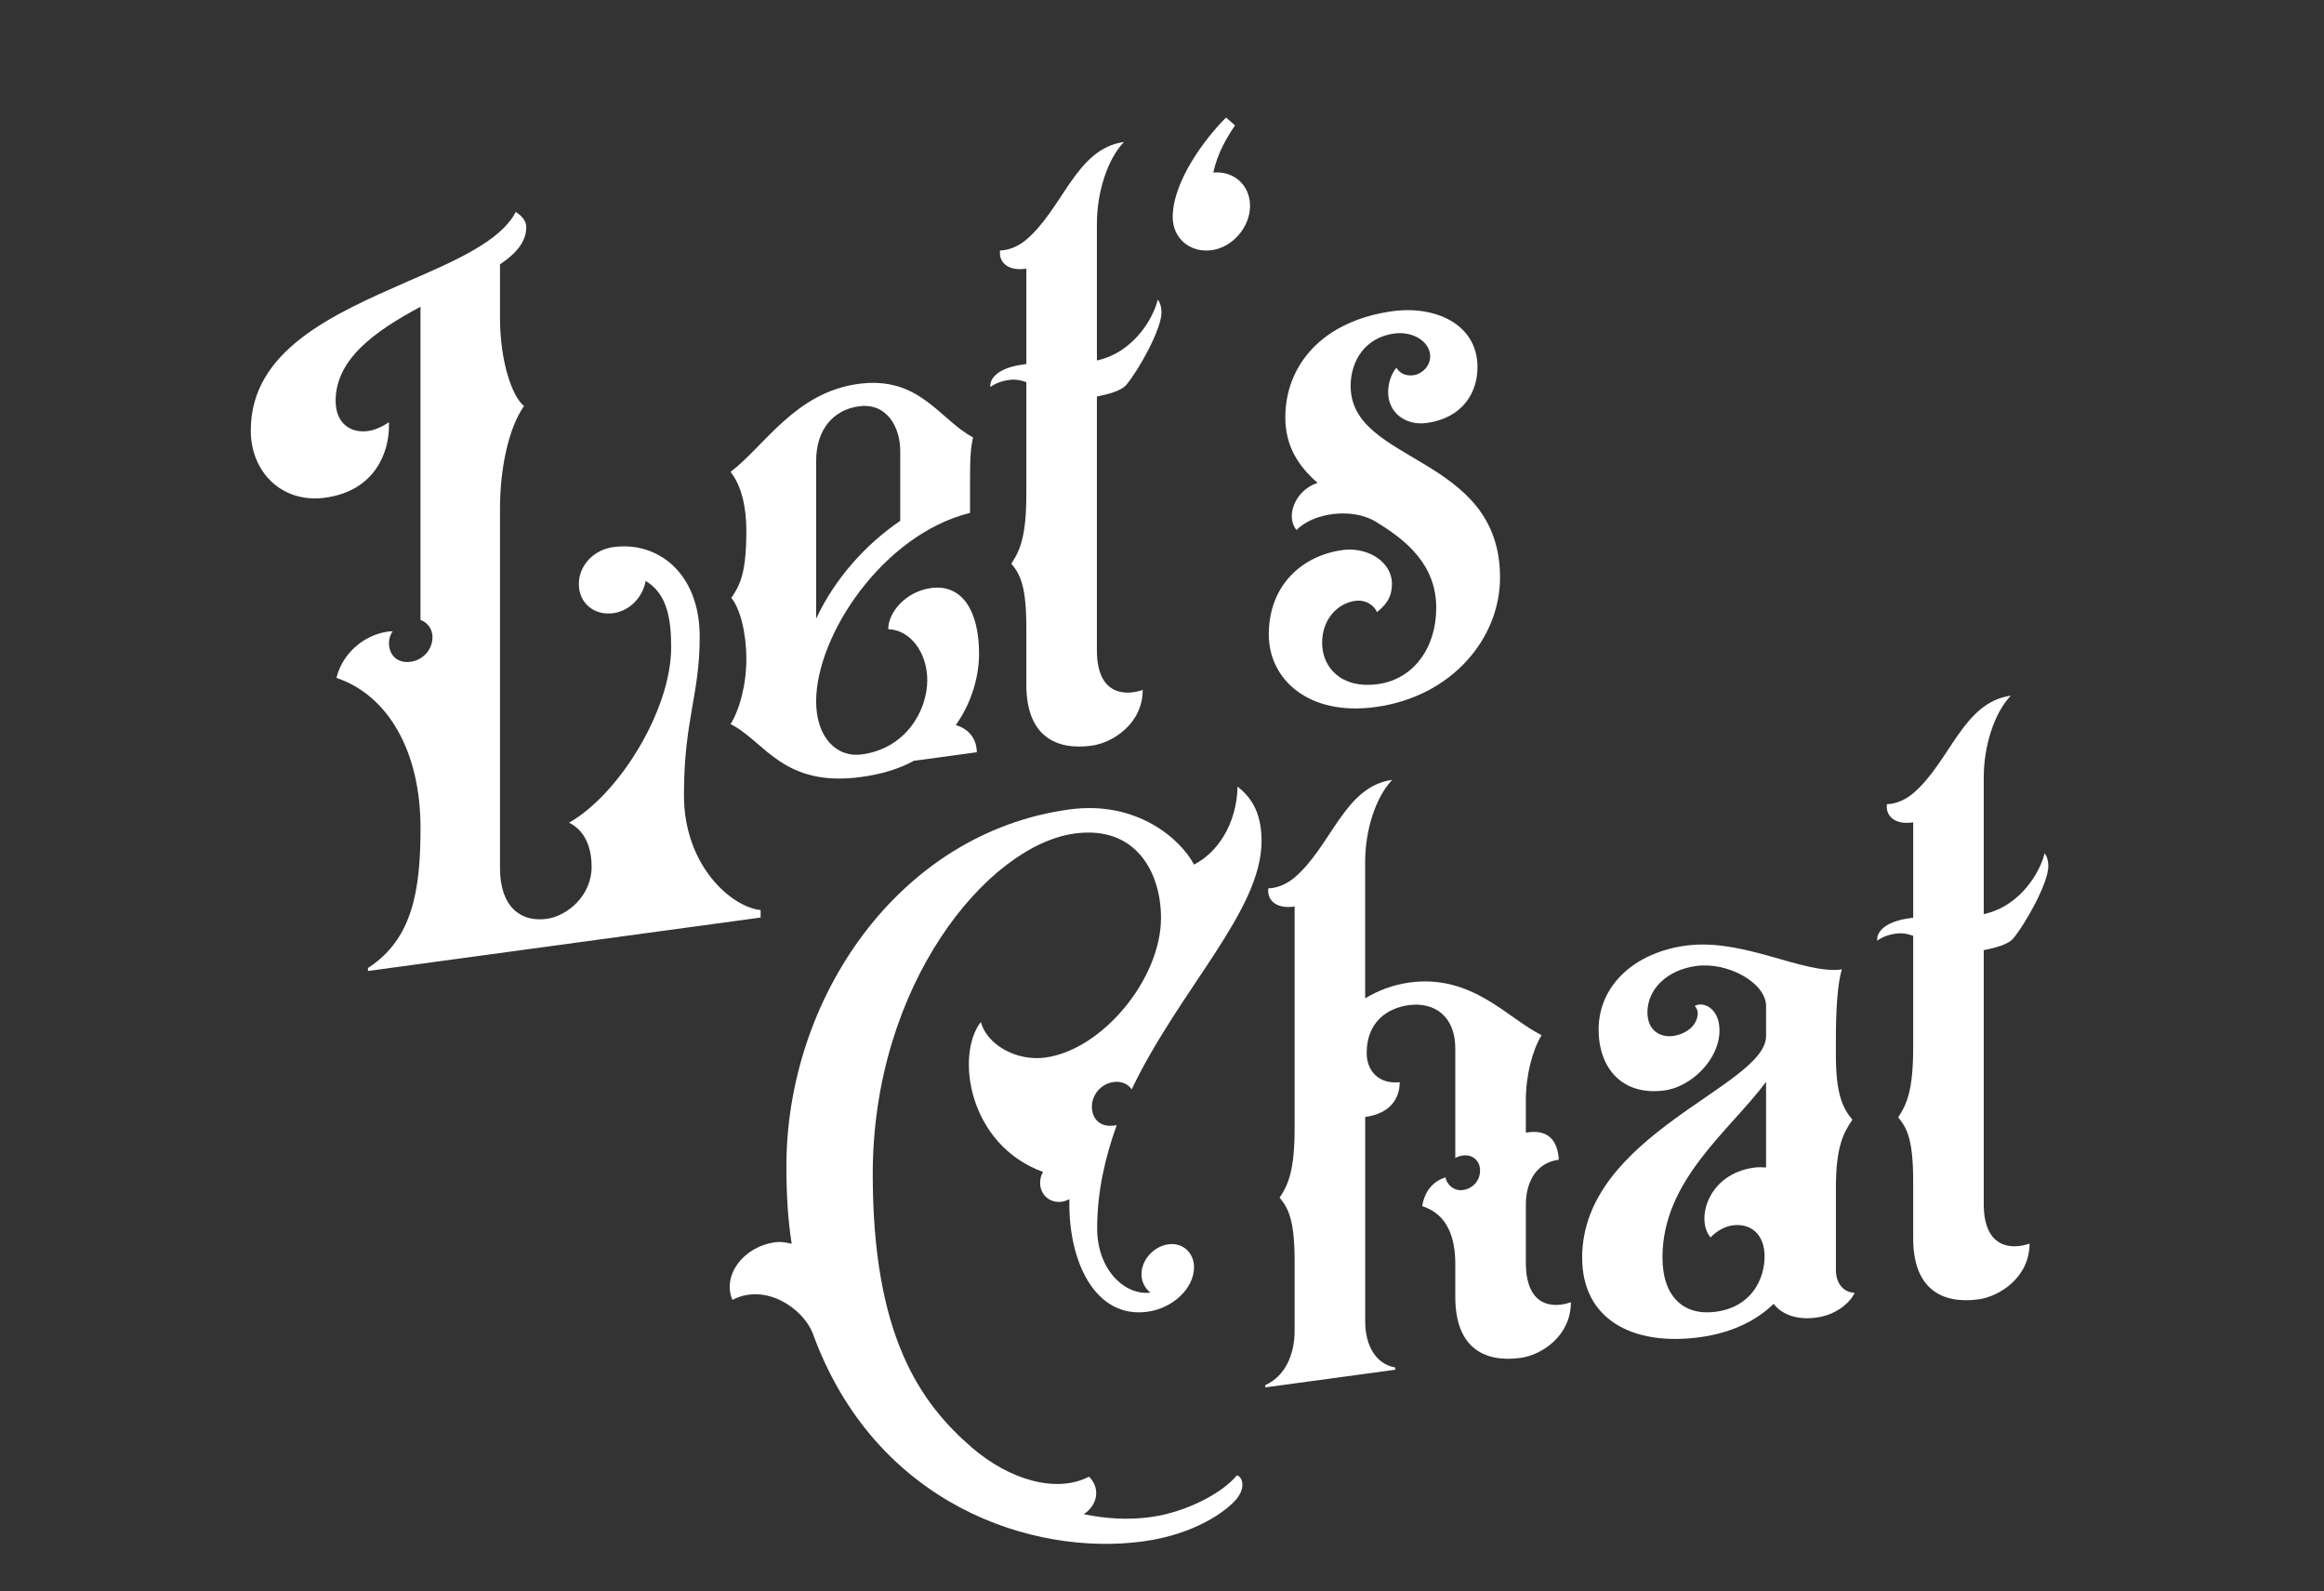
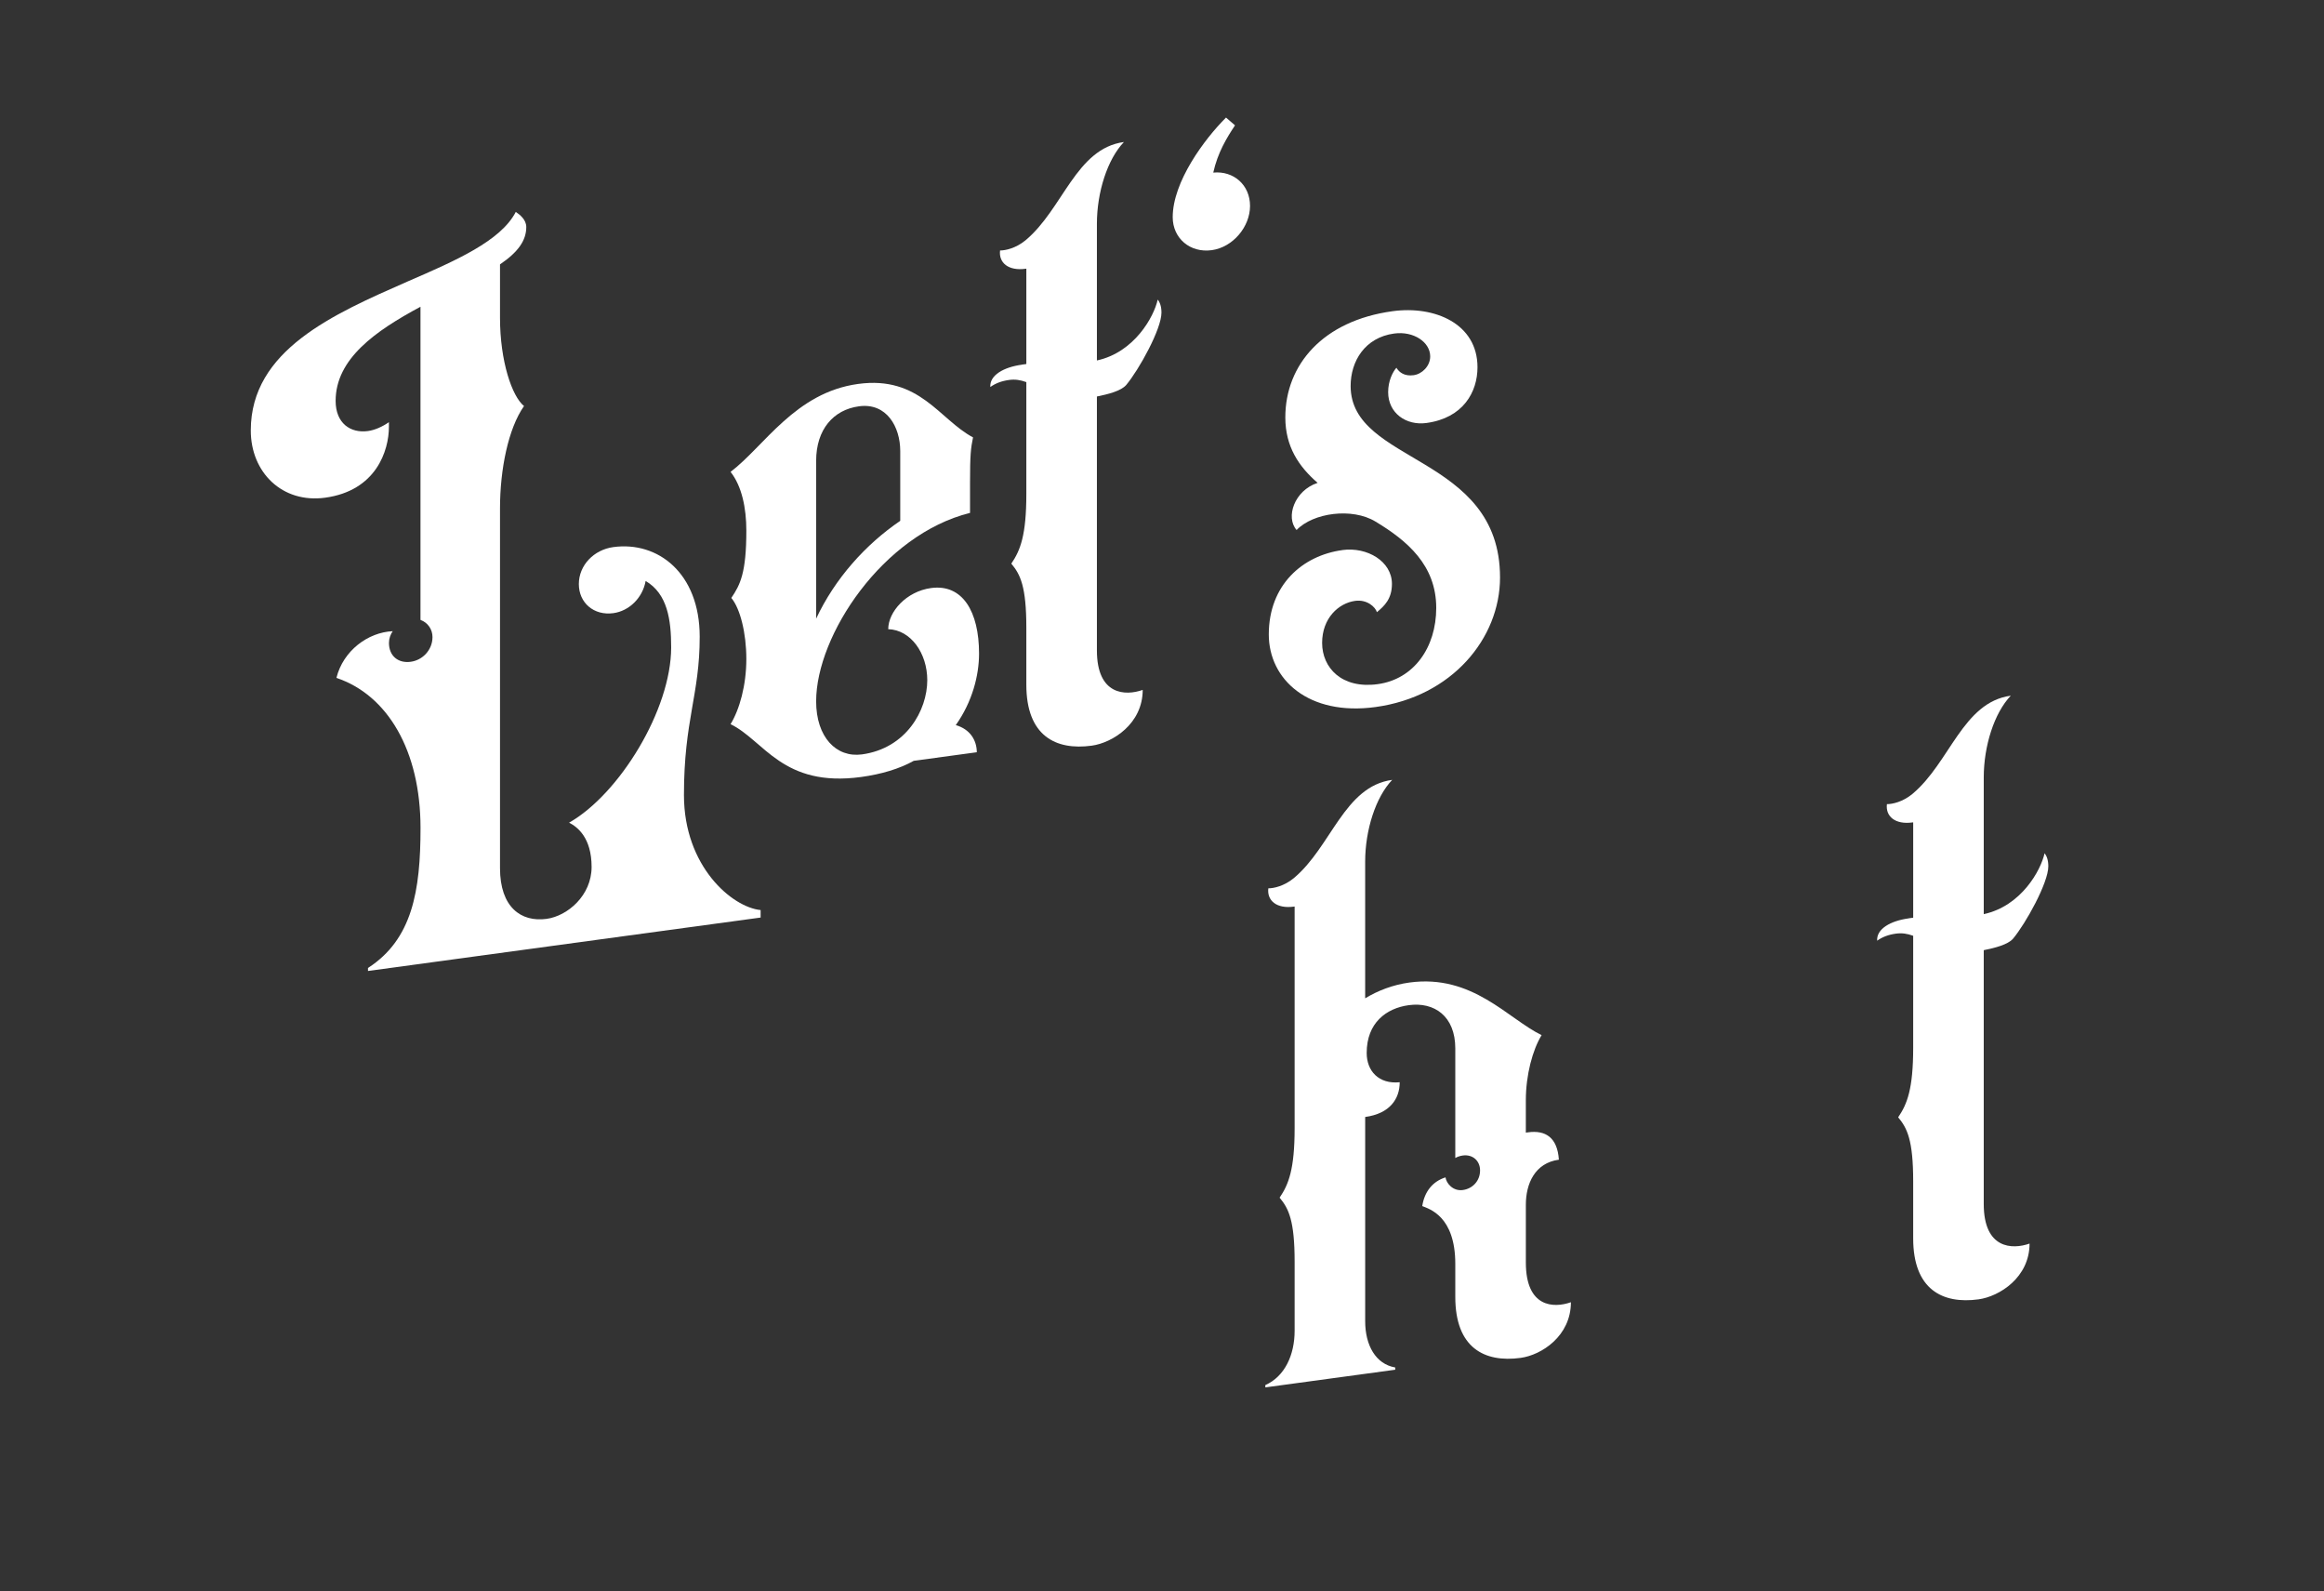
<svg xmlns="http://www.w3.org/2000/svg" id="Layer_1" viewBox="0 0 1143.54 782.86">
  <rect x="0" y="0" width="1143.54" height="782.86" fill="#333333" stroke="none" />
  <defs>
    <style>.cls-1{fill:#fff;}</style>
  </defs>
  <path class="cls-1" d="m374.27,447.67v3.69l-193.2,26.28v-1.48c21.79-14.05,25.86-37.87,25.85-68.9,0-38.05-16.26-65.39-41.38-73.79,3.32-13.38,15.51-22.43,27.7-22.98-1.11,1.63-1.85,3.58-1.85,5.79,0,6.28,4.43,10.11,10.71,9.26,5.91-.8,10.71-5.89,10.71-12.17,0-3.69-2.22-7.09-5.91-8.43v-154.04c-22.17,11.88-41.75,25.62-41.75,46.31,0,11.08,7.39,15.99,15.88,14.83,3.33-.45,7.02-2.06,10.34-4.36v2.22c0,11.82-6.28,31.51-31.4,34.93-21.06,2.86-36.57-12.39-36.57-33.08,0-39.53,40.63-57.24,77.2-73.3,23.64-10.23,45.8-19.9,53.19-34.2,1.85,1.23,5.17,3.73,5.17,7.42,0,6.65-4.06,12.37-12.93,18.38v26.23c0,21.43,5.91,38.72,11.82,43.46-7.76,11.03-11.82,31.16-11.82,50.37v176.94c0,19.21,10.35,26.67,22.91,24.96,10.34-1.41,22.16-11.51,22.16-25.55,0-14.41-7.02-19.73-11.08-21.77,24.75-14.08,50.24-55.59,50.23-86.25,0-13.67-1.85-26.35-12.56-32.65-1.48,8.33-8.13,14.77-15.88,15.83-9.6,1.31-16.99-5.08-16.99-14.31,0-9.23,7.39-16.89,16.99-18.19,21.8-2.96,42.48,12.69,42.48,44.09,0,28.81-7.76,40.95-7.75,77.89,0,35.09,23.64,55.15,37.68,56.57Z" />
  <path class="cls-1" d="m480.65,370.04l-31.03,4.22c-7.02,3.91-15.88,6.59-25.86,7.95-38.79,5.28-47.65-17.9-64.28-25.98,4.43-7.25,7.76-19.16,7.76-32.08,0-12.56-2.96-24.72-7.39-30.02,4.43-6.51,7.39-12.46,7.39-33.14,0-11.08-2.22-21.86-7.76-28.87,16.62-12.6,31.77-39.04,62.79-43.26,30.29-4.12,39.9,17.48,56.52,26.3-1.11,5.32-1.48,8.7-1.48,22.36v14.78c-42.85,10.63-75.72,60.17-75.72,92.68,0,17.73,9.98,27.83,22.54,26.12,21.79-2.96,32.14-21.73,32.14-36.51,0-13.3-8.13-24.75-19.21-25.09,0-8.5,8.86-18.57,21.05-20.23,15.52-2.11,23.64,11.56,23.64,32.25,0,10.71-3.32,23.72-11.45,35.17,7.02,2,10.34,7.46,10.34,13.37Zm-79.06-143.29v77.57c9.24-19.73,24.38-36.56,41.38-48.11v-34.35c0-11.82-6.65-23.85-20.32-21.99-12.56,1.71-21.06,11.36-21.06,26.87Z" />
  <path class="cls-1" d="m502.8,179.37l2.22-.3v-46.91s-.37.05-.37.05c-8.5,1.16-13.3-2.99-12.56-9,2.58.02,7.76-1.06,12.56-5.03,18.47-15.44,24.75-45.11,48.39-48.32-8.13,8.49-13.3,24.71-13.3,40.23v67.23c18.47-3.99,28.08-21.55,29.92-29.93,1.11,1.33,1.85,3.44,1.85,6.4,0,8.13-11.08,28.1-17.36,35.61-2.59,2.94-8.87,4.53-14.41,5.65v124.86c0,22.16,14.04,22.47,22.54,19.47,0,16.62-14.77,26.02-25.12,27.43-17.73,2.41-32.14-4.86-32.14-29.98v-28.07c0-20.32-2.96-26.2-7.39-31.5,4.43-6.51,7.39-13.93,7.39-34.25v-55.04c-2.96-1.08-5.54-1.46-8.5-1.06-3.69.5-6.65,1.64-9.23,3.47-.37-5.86,6.65-9.77,15.51-10.98Z" />
  <path class="cls-1" d="m615.09,101.29c0,10.34-8.5,20.36-18.84,21.77-10.71,1.46-19.21-5.88-19.21-16.23,0-17.36,15.51-38.31,26.23-49l4.43,3.83c-4.06,6.09-8.5,13.35-10.71,23.25,9.97-.99,18.1,6.03,18.1,16.38Z" />
  <path class="cls-1" d="m660.53,270.58c12.19-1.66,24.38,5.55,24.38,16.63,0,7.39-3.69,10.85-7.39,13.93-.74-2.49-4.8-6.37-10.71-5.56-8.13,1.11-16.25,8.49-16.25,20.68s9.61,22.7,27.34,20.29c17.73-2.41,28.81-17.96,28.81-37.53,0-21.06-14.41-33.13-29.92-42.47-11.45-6.94-30.66-4.33-38.79,4.17-5.54-6.26-1.11-19.43,10.34-23.2-9.23-7.98-15.88-17.79-15.89-32.19,0-25.86,18.47-47.58,52.82-52.25,20.69-2.81,41.74,6.14,41.74,27.57,0,12.19-7.02,24.97-25.12,27.43-9.97,1.36-18.84-4.83-18.84-15.17,0-5.54,2.22-9.9,4.06-12,1.48,2.38,4.06,4.25,8.5,3.65,4.06-.55,8.13-4.43,8.13-9.23,0-7.02-8.13-12.56-17.73-11.26-14.41,1.96-21.43,13.63-21.42,25.82,0,38.42,73.51,33.59,73.51,94.17,0,29.92-23.64,58.63-61.32,63.75-32.88,4.47-52.46-13.55-52.46-35.72,0-24.38,16.62-38.83,36.2-41.49Z" />
-   <path class="cls-1" d="m381.41,611.08c2.59-.35,5.17.04,8.13.74-1.85-11.94-2.59-24.4-2.59-38.07,0-82.38,55.03-164.11,139.25-175.57,33.62-4.57,55.04,15.05,61.32,27.12,11.08-5.57,21.05-19.49,21.42-38.38,5.91,4.74,11.82,11.69,11.82,26.84,0,34.35-40.26,72.71-63.9,122.1-1.85-2.7-5.17-4.1-8.87-3.6-6.28.85-10.71,6.26-10.71,12.17,0,6.28,4.43,10.11,10.71,9.26l1.48-.2c-5.54,15.53-9.6,32.33-9.6,50.81,0,20.69,14.04,33.18,26.23,31.53-2.59-1.87-4.43-5.31-4.43-9,0-7.02,5.91-13.73,13.3-14.74,7.02-.96,12.56,4.2,12.56,11.22,0,10.71-10.71,20.3-22.9,21.96-25.86,3.52-39.16-24.97-38.42-55.36-1.11.52-2.58,1.09-3.69,1.24-5.91.8-10.71-3.35-10.71-9.26,0-1.85.37-3.75,1.48-5.37-36.94-13.45-43.22-57.66-30.66-73.77,2.96,11.05,17.36,19.43,31.77,17.47,28.07-3.82,56.89-38.77,56.88-68.69,0-22.16-12.19-45.63-42.48-41.51-42.85,5.83-99.37,74.1-99.36,167.56,0,79.42,23.28,112.46,48.77,134.48,18.1,15.64,41.37,22.82,57.63,14.33,5.91,5.84,4.06,14.22-2.58,18.45,10.71,2.24,21.79,2.95,32.88,1.44,18.1-2.46,35.83-12.26,42.48-20.55,2.22.44,4.8,5.26,0,11.45-5.17,6.24-20.69,17.59-46.17,21.06-54.3,7.39-131.88-17.9-162.54-102.38-4.8-12.28-23.27-24.91-39.53-16.42-5.17-12.23,5.54-26.24,21.06-28.35Z" />
  <path class="cls-1" d="m622.62,681.34c9.6-4.26,14.41-14.89,14.41-26.71v-33.98c0-20.32-2.96-26.2-7.39-31.5,4.43-6.51,7.39-13.93,7.39-34.25v-108.97s-.38.05-.38.05c-8.5,1.16-13.3-2.99-12.56-9,2.58.02,7.76-1.06,12.56-5.03,18.47-15.44,24.75-45.11,48.39-48.32-8.13,8.49-13.3,24.71-13.3,40.23v67.23c6.28-3.81,13.67-6.66,21.8-7.77,31.03-4.22,48.39,17.8,65.02,25.88-4.43,7.25-7.76,19.53-7.76,32.08v15.88s1.11-.15,1.11-.15c8.5-1.16,14.41,2.47,15.15,13.46-11.82,1.61-16.25,11.81-16.25,22.16v28.44c0,22.16,13.67,22.52,22.17,19.52,0,16.62-14.41,25.97-24.75,27.38-17.73,2.41-32.14-4.86-32.14-29.98v-16.25c0-23.64-12.93-27.05-16.26-28.45,1.11-7.17,5.17-12.16,11.45-14.12.37,2.91,3.69,6.89,8.5,6.23,4.8-.65,8.5-4.48,8.5-9.65,0-4.8-3.69-7.99-8.5-7.34-1.48.2-2.96.77-3.69,1.24v-53.93c0-15.88-10.35-22.97-22.91-21.26-11.08,1.51-20.69,8.72-20.69,23.5,0,8.87,5.91,15.45,16.25,14.41,0,8.13-4.8,15.43-16.99,17.09v100.48c0,11.82,5.18,21.09,14.78,22.74v1.11l-63.91,8.69v-1.11Z" />
-   <path class="cls-1" d="m778.5,618.76c0-60.95,90.5-84.34,90.5-109.09v-14.78c0-11.45-18.84-21.82-34.36-19.71-14.41,1.96-24.01,11.39-24.01,22.84,0,8.87,6.28,12.44,12.56,11.59,6.65-.9,12.19-5.35,12.19-11.26,0-1.85-1.11-3.17-1.48-3.49,4.06-2.4,12.19.93,12.19,12.01,0,14.41-14.04,27.77-26.96,29.52-20.69,2.81-32.51-10.72-32.51-29.93,0-21.79,17.73-37.88,42.85-41.29,28.44-3.87,58,14.28,76.84,11.71-2.22,6.95-2.95,20.72-2.95,34.39v7.76c0,19.95,3.7,26.46,8.13,31.77-4.43,6.51-8.13,13.29-8.12,33.61v40.26c0,6.28,3.33,11,9.24,11.3-2.22,4.73-8.87,10.81-18.84,12.17-8.87,1.21-16.62-1.06-21.05-6.74-8.87,8.59-21.06,14.32-36.2,16.38-33.62,4.57-58-9.1-58-39.03Zm39.53-.2c0,19.58,10.71,28.83,26.23,26.72,17.73-2.41,24.01-16.19,24.01-27.28,0-10.34-6.28-16.51-15.89-15.2-3.32.45-7.39,2.48-10.71,5.89-7.39-8.6-1.48-31.2,21.42-34.31,2.22-.3,4.06-.18,5.91-.07v-42.11c-18.1,24.26-50.98,48.31-50.97,86.35Z" />
  <path class="cls-1" d="m939.18,451.73l2.22-.3v-46.91s-.37.05-.37.05c-8.5,1.16-13.3-2.99-12.56-9,2.58.02,7.76-1.05,12.56-5.03,18.47-15.44,24.75-45.11,48.39-48.32-8.13,8.49-13.3,24.71-13.3,40.23v67.23c18.47-3.99,28.08-21.55,29.92-29.93,1.11,1.33,1.85,3.44,1.85,6.4,0,8.13-11.08,28.1-17.36,35.61-2.58,2.94-8.86,4.53-14.41,5.65v124.86c0,22.16,14.04,22.47,22.54,19.47,0,16.62-14.78,26.02-25.12,27.43-17.73,2.41-32.14-4.86-32.14-29.98v-28.07c0-20.32-2.96-26.19-7.39-31.5,4.43-6.51,7.39-13.93,7.39-34.25v-55.04c-2.96-1.08-5.54-1.46-8.5-1.06-3.69.5-6.65,1.64-9.23,3.47-.37-5.86,6.65-9.77,15.51-10.98Z" />
</svg>